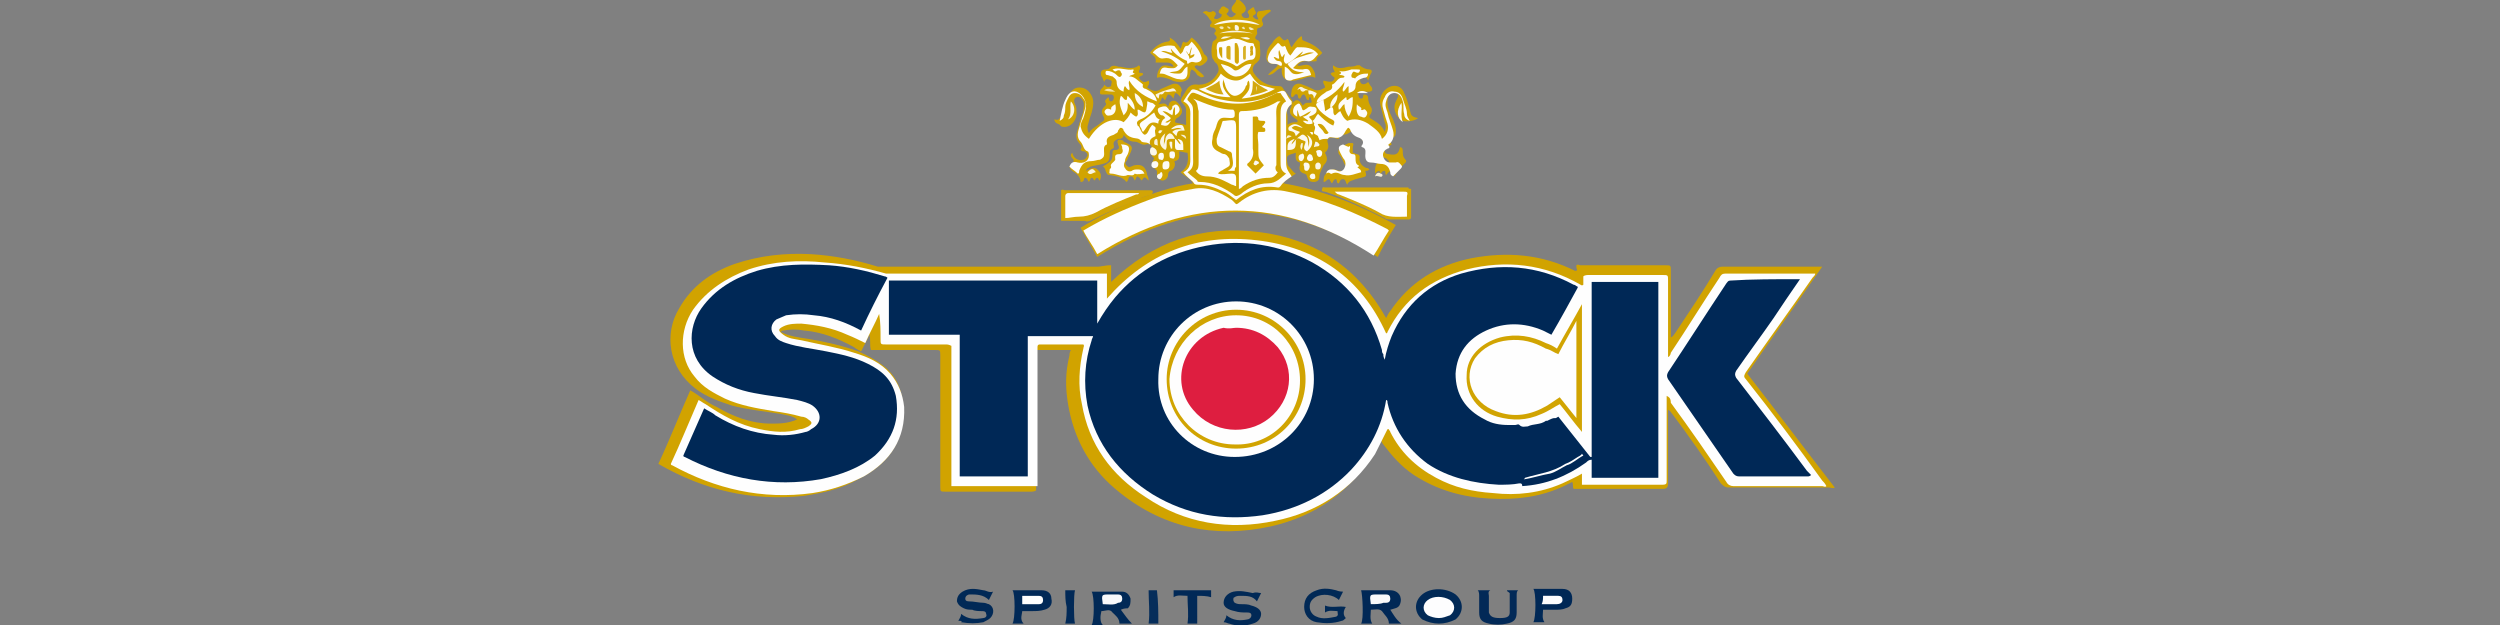
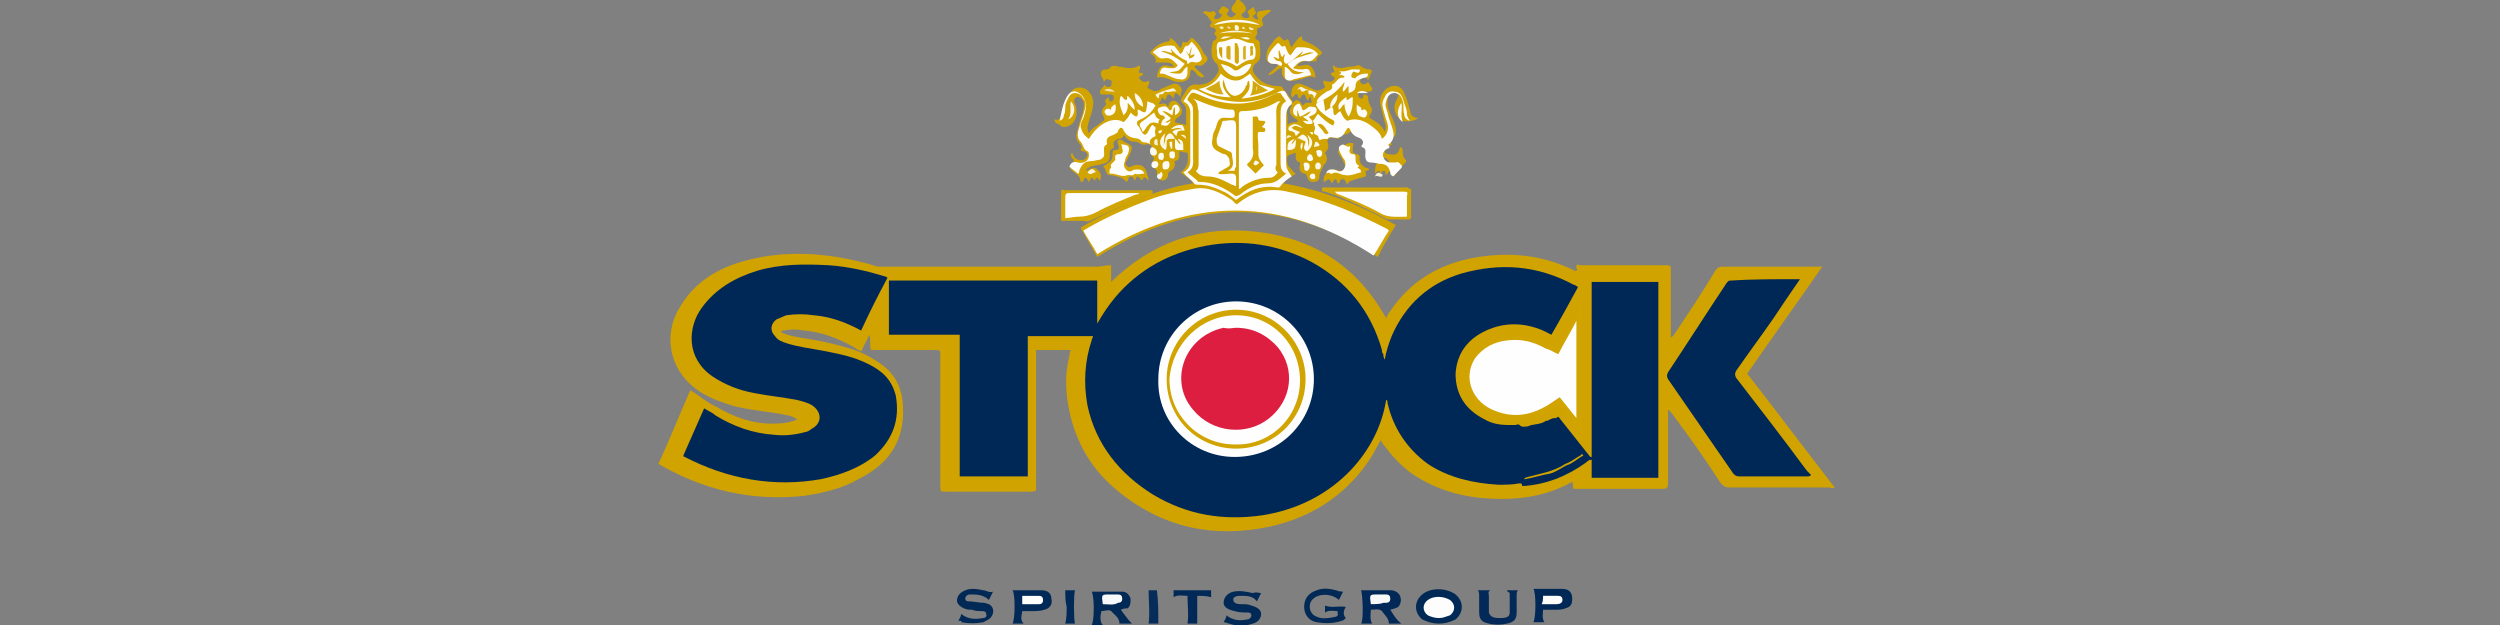
<svg xmlns="http://www.w3.org/2000/svg" version="1.1" id="Warstwa_1" x="0px" y="0px" viewBox="0 0 180 45" style="enable-background:new 0 0 180 45;" xml:space="preserve">
  <rect x="0" y="0" width="180" height="45" fill="#808080" stroke="none" />
  <style type="text/css">
	.st0{fill:#D1A300;}
	.st1{fill:#D1A401;}
	.st2{fill:#D2A403;}
	.st3{fill:#D2A503;}
	.st4{fill:#012956;}
	.st5{fill:#D2A506;}
	.st6{fill:#012856;}
	.st7{fill:#D2A607;}
	.st8{fill:#012957;}
	.st9{fill:#002856;}
	.st10{fill:#022957;}
	.st11{fill:#D2A504;}
	.st12{fill:#062D5A;}
	.st13{fill:#FEFEFE;}
	.st14{fill:#FEFDFC;}
	.st15{fill:#FEFEFD;}
	.st16{fill:#FDFCF9;}
	.st17{fill:#FDFDFB;}
	.st18{fill:#FCF9F1;}
	.st19{fill:#FDFCF8;}
	.st20{fill:#FDFDFA;}
	.st21{fill:#FAF5E5;}
	.st22{fill:#FDFBF6;}
	.st23{fill:#FDFBF7;}
	.st24{fill:#F9F4E1;}
	.st25{fill:#FBF9EF;}
	.st26{fill:#F9F3E0;}
	.st27{fill:#FCFAF4;}
	.st28{fill:#FBF9F0;}
	.st29{fill:#F9F4E2;}
	.st30{fill:#FBF8EC;}
	.st31{fill:#FCFBF5;}
	.st32{fill:#FCFAF2;}
	.st33{fill:#FAF6E7;}
	.st34{fill:#FBF8ED;}
	.st35{fill:#FAF7EA;}
	.st36{fill:#FCFAF3;}
	.st37{fill:#FCF9F0;}
	.st38{fill:#F8F1DA;}
	.st39{fill:#EFE0AB;}
	.st40{fill:#F7EFD5;}
	.st41{fill:#FAF6E8;}
	.st42{fill:#FAF5E6;}
	.st43{fill:#F8F1D9;}
	.st44{fill:#F7F0D5;}
	.st45{fill:#F8F2DC;}
	.st46{fill:#F2E6BA;}
	.st47{fill:#F3E7BE;}
	.st48{fill:#F9F5E4;}
	.st49{fill:#F1E3B3;}
	.st50{fill:#F1E3B4;}
	.st51{fill:#F8F9FA;}
	.st52{fill:#F9F9FA;}
	.st53{fill:#FDFDFE;}
	.st54{fill:#D1A402;}
	.st55{fill:#D5AA13;}
	.st56{fill:#D3A80D;}
	.st57{fill:#D3A70A;}
	.st58{fill:#D8B024;}
	.st59{fill:#D5AB17;}
	.st60{fill:#D4A80E;}
	.st61{fill:#D2A505;}
	.st62{fill:#DE1E40;}
</style>
  <g>
    <path class="st0" d="M80,19.1c0,0.4,0,0.8,0,1.2c3-2.9,6.5-4.1,10.6-3.6c4.1,0.5,7.2,2.6,9.2,6.2c0.1-0.2,0.2-0.4,0.3-0.5   c1.4-2.1,3.4-3.3,5.8-3.8c2.6-0.5,5.1-0.3,7.5,0.9c0,0,0.1,0,0.1,0c0.1-0.1,0-0.2,0-0.2c0-0.1,0-0.1,0-0.2c0.1-0.1,0.2,0,0.3,0   c2,0,4,0,6.1,0c0.4,0,0.4,0,0.4,0.4c0,1.5,0,2.9,0,4.4c0,0.1,0,0.2,0,0.4c0.2-0.1,0.2-0.2,0.3-0.3c1-1.5,2-3,2.9-4.5   c0.1-0.2,0.3-0.3,0.5-0.3c2.3,0,4.6,0,6.9,0c0.1,0,0.2,0,0.3,0c-1.8,2.6-3.6,5.1-5.4,7.7c2.1,2.7,4.2,5.5,6.3,8.2   c-0.1,0.1-0.3,0-0.4,0c-2.4,0-4.8,0-7.2,0c-0.3,0-0.4-0.1-0.6-0.3c-1.1-1.7-2.3-3.4-3.5-5c-0.1-0.1-0.1-0.2-0.3-0.3   c0,0.1,0,0.2,0,0.3c0,1.7,0,3.3,0,5c0,0.3-0.1,0.4-0.4,0.4c-2,0-4,0-6.1,0c-0.1,0-0.2,0-0.3,0c-0.1-0.2,0-0.3-0.1-0.5   c-0.2,0.1-0.4,0.2-0.6,0.3c-1.7,0.8-3.5,1-5.3,0.9c-2-0.1-3.8-0.6-5.5-1.7c-0.9-0.6-1.6-1.4-2.2-2.2c-0.1-0.1-0.1-0.2-0.2-0.3   c-0.2,0.4-0.4,0.7-0.6,1.1c-1.7,2.7-4.2,4.4-7.3,5.1c-4.1,0.9-7.9,0.1-11.2-2.7c-1.9-1.6-3-3.7-3.4-6.1c-0.2-1.2-0.2-2.3,0.1-3.5   c0-0.1,0-0.2,0.1-0.4c-0.8,0-1.7,0-2.5,0c0,3.4,0,6.8,0,10.1c-0.1,0.1-0.3,0.1-0.4,0.1c-2,0-4.1,0-6.1,0c-0.4,0-0.4,0-0.4-0.4   c0-3.1,0-6.3,0-9.4c0-0.4,0-0.4-0.4-0.4c-1.4,0-2.8,0-4.2,0c-0.1,0-0.3,0-0.4,0c-0.1-0.4,0-0.7-0.1-1.1c-0.2,0.4-0.4,0.8-0.6,1.2   c-0.2-0.1-0.4-0.2-0.5-0.3c-1.1-0.6-2.3-1.1-3.6-1.2c-0.5-0.1-1-0.1-1.5,0c-0.1,0-0.1,0-0.2,0.1c0.6,0.3,1.3,0.4,2,0.5   c1.2,0.2,2.5,0.5,3.6,0.9c0.7,0.3,1.4,0.7,2,1.2c1.1,1,1.3,2.3,1.2,3.7c-0.2,2.1-1.4,3.4-3.2,4.3c-1.2,0.7-2.6,1-3.9,1.2   c-3.8,0.4-7.2-0.4-10.5-2.3c0.8-1.7,1.5-3.5,2.3-5.3c0.7,0.4,1.2,0.9,1.9,1.2c1.2,0.7,2.5,1.2,3.9,1.2c0.6,0,1.2,0,1.9-0.3   c-0.4-0.3-0.8-0.3-1.2-0.4c-1.2-0.2-2.4-0.3-3.5-0.6c-0.9-0.3-1.8-0.6-2.6-1.2c-2-1.5-2.3-4-1.2-5.8c0.9-1.6,2.3-2.6,4-3.2   c1.8-0.6,3.6-0.8,5.5-0.7c1.6,0.1,3.2,0.4,4.8,0.9c0.2,0,0.3,0,0.5,0c5.1,0,10.2,0,15.4,0C79.7,19.1,79.8,19.1,80,19.1z" />
    <path class="st1" d="M77.2,11c0.1,0.4,0.4,0.6,0.8,0.5c0.1,0,0.2-0.1,0.3-0.3c0-0.2-0.1-0.2-0.2-0.3c-0.1,0-0.2,0-0.3-0.1   c0.1-0.2,0.1-0.3-0.1-0.5c-0.3-0.3-0.2-0.7-0.1-1c0.1-0.5,0.3-0.9,0.4-1.3c0-0.2,0.1-0.5,0-0.7c-0.1-0.2-0.3-0.4-0.5-0.3   c-0.2,0.1-0.2,0.3-0.1,0.5c0.1,0.2,0.1,0.3,0.1,0.5c0.1,0.7-0.5,1.3-1.1,1.1C76.2,8.8,76,9,75.9,8.6c0.1,0,0.3,0.1,0.4-0.1   c0.1-0.1,0.2-0.3,0.2-0.4c0-0.4,0.2-0.9,0.4-1.2c0.2-0.3,0.4-0.6,0.8-0.6c0.4,0,0.7,0.2,0.9,0.6c0.2,0.4,0.1,0.8,0,1.2   c-0.1,0.3-0.2,0.6-0.3,1c0,0.2,0,0.3,0.1,0.5c0.2-0.4,0.6-0.5,0.9-0.8c0.2-0.1,0.3-0.2,0.1-0.5c-0.1-0.2-0.1-0.4,0.1-0.6   c0.1-0.1,0.2-0.2,0.1-0.3c-0.1-0.2,0.1-0.3,0.2-0.4c0.1,0.1,0,0.3,0.2,0.3c0.1,0,0.2-0.1,0.2-0.3c0-0.1-0.1-0.2-0.2-0.2   c-0.2,0-0.4,0-0.6,0c-0.1,0-0.2,0-0.2-0.1c0-0.1,0-0.2,0.1-0.3c0.1-0.1,0.2-0.2,0.2-0.3c0.2,0.2,0.3,0.2,0.5,0.1   C80,6,80.1,5.9,80,5.8c-0.2-0.1-0.4-0.2-0.5,0.1c-0.1-0.2-0.1-0.3-0.2-0.4c-0.1-0.3,0-0.5,0.3-0.5c0.1,0,0.2,0,0.3-0.1   c0.1-0.2,0.4-0.2,0.6-0.1c0.3,0,0.5,0.1,0.8,0.1c0.2,0,0.5,0,0.7-0.2c0.2,0.2,0,0.3,0,0.5c0.1,0.1,0.2,0,0.3,0.1   c0,0.2-0.2,0.1-0.3,0.3c0.2,0.3,0.4,0.4,0.7,0.2c0.1,0.2,0,0.3-0.1,0.5c0.3,0.2,0.6,0.4,1,0.1c0.2-0.1,0.5-0.2,0.7-0.3   c0.4-0.2,0.7,0,0.8,0.4C85,6.7,85,6.8,85,7c-0.1-0.1-0.2-0.3-0.4-0.3c0,0.1-0.1,0.2-0.1,0.4c-0.1-0.1-0.2-0.3-0.4-0.3   C84,6.9,84,7,83.9,7.2c-0.1,0-0.1-0.1-0.2-0.2c-0.1,0.1-0.1,0.3-0.3,0.5c0.3,0,0.5-0.2,0.7,0.2c0-0.1,0.1-0.2,0.1-0.3   c0.2-0.2,0.4-0.2,0.6,0C84.9,7.5,85,7.6,85,7.7c0.2,0.3,0.1,0.5-0.1,0.7c-0.1,0.1-0.3,0.1-0.3,0.4c0.2,0.1,0.5,0.1,0.8,0.2   c0-0.4,0-0.7,0-1.1c0-0.2-0.1-0.3-0.2-0.4c-0.2-0.2-0.2-0.3-0.1-0.5c0.1-0.1,0.1-0.2,0.2-0.3c0.2-0.4,0.4-0.7,1-0.6   c0.6,0,1.1-0.3,1.4-0.9c0.1-0.2,0-0.6-0.2-0.7c-0.1-0.1-0.1-0.2-0.2-0.3c-0.1-0.3-0.1-0.7,0-1.1c0,0,0,0,0,0c0-0.2,0.3-0.2,0.3-0.4   c0-0.2-0.3-0.2-0.1-0.4c0.1-0.1,0-0.2-0.1-0.3C87.2,2,87,1.9,87.2,1.7c0.1-0.1,0-0.2-0.1-0.3C87,1.2,86.8,1,86.6,0.9   c0.1-0.1,0.2-0.1,0.3-0.1c0.1,0.1,0.3,0.1,0.4,0c0.2,0,0.3,0.2,0.2,0.3c0,0.1-0.1,0.1-0.1,0.2c0.1,0.1,0.2,0.1,0.4,0   c0.2-0.1,0.2-0.3,0.1-0.3c-0.3-0.1-0.1-0.3,0-0.4c0-0.1,0.2-0.2,0.3-0.1c0.1,0.1,0.4,0.1,0.2,0.4c-0.2,0.1,0,0.2,0.1,0.3   c0.2,0.1,0.3,0,0.5-0.2c-0.2-0.1-0.4-0.2-0.3-0.5c0.1-0.2,0.3-0.3,0.3-0.5c0-0.1,0.1,0,0.2,0c0.1,0,0.5,0.4,0.5,0.6   c0,0.2-0.1,0.3-0.3,0.4c0,0,0,0,0,0.1c0.1,0.2,0.2,0.2,0.4,0.2c0.1,0,0.2-0.1,0.1-0.3c-0.2-0.2,0.1-0.3,0.2-0.4   c0.1-0.1,0.2-0.1,0.2,0c0,0.1,0.2,0.3,0.1,0.4c-0.1,0.1-0.2,0.1-0.2,0.2c0.1,0.1,0.2,0.2,0.3,0.2c0,0,0.1,0,0.1,0   c0-0.1-0.1-0.2-0.1-0.3c0-0.1,0-0.3,0.2-0.3c0.2,0,0.5-0.1,0.7-0.1c0,0,0.1,0,0.1,0.1c-0.1,0.1-0.3,0.2-0.5,0.4   c-0.1,0.1-0.2,0.2-0.1,0.4c0.1,0.2,0,0.3-0.2,0.4c-0.2,0-0.2,0.1-0.2,0.3c0.1,0.2-0.2,0.3-0.1,0.5c0.1,0.1,0.3,0.1,0.3,0.3   c0,0.4,0.1,0.7,0,1.1c0,0.1-0.1,0.2-0.2,0.3c-0.3,0.2-0.4,0.5-0.2,0.8c0.4,0.6,1,0.9,1.7,0.9c0.2,0,0.3,0,0.4,0.2   c0.2,0.3,0.4,0.5,0.6,0.8c0.1,0.1,0.1,0.2,0,0.3c-0.3,0.2-0.4,0.5-0.3,0.8c0,0.2,0,0.5,0,0.7c0.2-0.2,0.5-0.2,0.7-0.2   c0.1-0.2-0.1-0.2-0.2-0.3C92.8,8.2,92.8,8,93,7.6c0,0,0,0,0-0.1c0.3-0.4,0.5-0.4,0.8,0.1c0.1-0.1,0.2-0.2,0.3-0.2   c0.1,0,0.2,0,0.3,0c0.1-0.1,0-0.2,0-0.2c0-0.1,0-0.2-0.1-0.2c-0.1,0,0,0.2-0.1,0.2C94,7.2,94.1,7,93.9,6.8c-0.2,0-0.2,0.2-0.3,0.3   c-0.2,0-0.1-0.2-0.2-0.3c-0.2-0.1-0.2,0.2-0.4,0.2c-0.1-0.2,0-0.3,0-0.5c0.1-0.4,0.4-0.6,0.8-0.4c0.3,0.1,0.5,0.2,0.7,0.3   c0.3,0.2,0.6,0.1,0.9-0.1c0-0.2-0.2-0.3-0.1-0.5C95.7,5.9,96,6,96.1,5.6c-0.1-0.1-0.2-0.1-0.3-0.3c0.1-0.1,0.2-0.1,0.3-0.1   c0-0.1-0.2-0.3-0.1-0.5c0.3,0.3,0.7,0.2,1.1,0.1c0.2,0,0.4,0,0.6-0.1c0.1,0,0.2,0,0.2,0c0.2,0.2,0.5,0.3,0.7,0.3   c0.2,0,0.2,0.2,0.1,0.3c-0.1,0.2-0.1,0.3-0.2,0.5c-0.1-0.3-0.3-0.3-0.5-0.2c-0.1,0.1-0.1,0.3,0,0.4c0.1,0.1,0.3,0.1,0.5-0.1   c0.1,0.1,0.1,0.2,0.2,0.3c0.1,0.1,0.1,0.2,0.1,0.3c-0.1,0.1-0.2,0.1-0.2,0.1c-0.2,0-0.3,0-0.5,0c-0.1,0-0.3,0-0.3,0.2   c0,0.2,0.1,0.3,0.2,0.3c0.2,0,0.1-0.2,0.2-0.3c0.2,0,0.3,0.1,0.3,0.2c0,0.3,0.1,0.5,0.2,0.7c0.1,0.1,0.1,0.3,0,0.5   c-0.2,0.2-0.1,0.3,0.1,0.4c0.3,0.2,0.7,0.4,0.9,0.9c0.1-0.3,0.1-0.5,0-0.7c-0.1-0.4-0.2-0.8-0.3-1.2c-0.1-0.4,0-0.8,0.3-1.1   c0.5-0.5,1.2-0.4,1.4,0.2c0.2,0.4,0.3,0.8,0.4,1.2c0.1,0.4,0.1,0.5,0.6,0.6c-0.2,0.2-0.8,0.3-1.1,0.2c-0.4-0.2-0.6-0.6-0.6-1   c0-0.2,0.1-0.4,0.2-0.6c0.1-0.2,0.1-0.3-0.1-0.4c-0.2-0.1-0.4,0-0.5,0.1c-0.1,0.2-0.1,0.4-0.1,0.6c0,0.4,0.2,0.8,0.4,1.2   c0.1,0.3,0.2,0.5,0.2,0.8c0,0.2,0,0.4-0.2,0.5c-0.2,0.2-0.2,0.3-0.1,0.5c-0.1,0.1-0.3,0.1-0.4,0.2c-0.1,0.1-0.2,0.2-0.1,0.3   c0,0.1,0.1,0.2,0.3,0.2c0.5,0.1,0.7,0,0.8-0.5c0.2,0,0.2,0.2,0.2,0.3c0,0.2,0,0.4,0.2,0.6c0.1,0.1,0,0.2,0,0.2   c-0.3,0.3-0.6,0.6-0.8,1c-0.2-0.1-0.1-0.3-0.2-0.4c-0.2,0-0.3,0.2-0.4,0.3c-0.1-0.1,0-0.2-0.1-0.3c-0.2,0-0.2,0.1-0.3,0.2   c-0.1,0,0-0.2-0.1-0.2c-0.1,0-0.2,0.1-0.3,0.2c0-0.3,0-0.6,0.2-0.8c0.3-0.2,0.5,0,0.8,0.1c0.1-0.2-0.1-0.3-0.2-0.4   c-0.2-0.1-0.4-0.1-0.6-0.1c-0.2,0-0.3-0.1-0.5-0.1c-0.3-0.1-0.4-0.3-0.3-0.6c0.1-0.3,0-0.4-0.3-0.5c0,0,0-0.1,0-0.1   c0.1-0.3,0.1-0.4-0.2-0.5c-0.2-0.1-0.4,0-0.4-0.3c-0.2,0.3-0.5,0.5-0.8,0.5c-0.2,0-0.3,0.1-0.3,0.3c-0.2,0-0.3-0.1-0.5-0.1   c-0.2,0-0.4,0.1-0.3,0.4c0.1,0.3,0,0.5-0.2,0.7c0.2,0.4,0.2,0.6-0.1,0.9C95,12.5,95,12.6,95,12.7c0,0.2-0.1,0.4-0.4,0.4   c-0.3,0-0.4-0.1-0.5-0.4c0-0.1-0.1-0.2-0.2-0.2c-0.3-0.1-0.4-0.3-0.3-0.6c0-0.1,0-0.1,0-0.2c-0.4-0.1-0.3-0.4-0.3-0.7   c-0.7,0.2-0.7,0.2-0.6,0.8c0,0.1,0.1,0.2,0.2,0.3c0.1,0.1,0.2,0.3,0.4,0.4c-0.3,0.2-0.7,0.4-0.9,0.7c2.9,0.5,5.6,1.6,8.1,3   c-0.5,0.8-0.9,1.5-1.3,2.3c-6.7-4.3-13.4-4.3-20.2,0c-0.4-0.7-0.8-1.4-1.2-2.1c1.3-0.8,2.6-1.4,3.9-2c1.4-0.5,2.8-1,4.2-1.2   c-0.2-0.4-0.6-0.5-0.9-0.8c0.5-0.3,0.6-0.8,0.5-1.4c-0.2,0-0.4-0.1-0.6-0.1c0,0.3,0.1,0.6-0.3,0.7c-0.1,0,0,0.1,0,0.2   c0,0.2-0.1,0.4-0.3,0.5c-0.1,0-0.2,0.1-0.2,0.3c0,0.2-0.2,0.4-0.4,0.4c-0.2,0-0.4-0.2-0.4-0.5c0-0.1,0-0.2,0-0.2   c-0.4-0.4-0.4-0.5-0.2-0.9c-0.2-0.2-0.3-0.4-0.2-0.7c0.1-0.2-0.1-0.4-0.4-0.3c-0.3,0.1-0.5-0.2-0.8-0.2c-0.3,0-0.5-0.1-0.8-0.5   c0,0.3-0.3,0.3-0.4,0.3c-0.2,0.1-0.4,0.2-0.3,0.5c0,0.1,0,0.2-0.1,0.2c-0.2,0.1-0.2,0.2-0.2,0.4c0,0.5-0.1,0.6-0.5,0.7   c-0.3,0.1-0.6,0.1-0.9,0.2c-0.1,0.1-0.3,0.1-0.3,0.3c0.3-0.1,0.6-0.4,0.9,0c0.2,0.2,0.2,0.4,0.1,0.7c-0.1,0-0.1-0.2-0.2-0.2   c-0.1,0-0.1,0.1-0.2,0.2c-0.1-0.1-0.1-0.2-0.2-0.2c-0.1,0-0.1,0.2-0.2,0.3c-0.1-0.1-0.1-0.3-0.3-0.3c-0.1,0.1,0,0.3-0.3,0.3   c0-0.4-0.3-0.6-0.6-0.8c-0.2-0.2-0.3-0.3,0-0.5c0.1-0.1,0.1-0.2,0.1-0.3C77,11.2,77.1,11.1,77.2,11z" />
    <path class="st2" d="M95.2,3.8c-0.1,0.2-0.5,0.3-0.4,0.6c-0.4,0.1-1-0.2-1.4,0.3c0.2,0.1,0.3,0,0.4,0c0.4-0.1,0.6,0,0.8,0.4   c0.1,0.2,0.1,0.3,0.1,0.5c-0.4-0.2-0.7,0-1,0.1c-0.2,0-0.3,0.1-0.5,0.1c-0.6,0.1-1-0.2-0.9-0.9c-0.4,0-0.5,0.5-1,0.5   c0.2-0.3,0.5-0.4,0.7-0.7c0-0.1-0.1-0.1-0.2-0.1c-0.5,0-0.7-0.2-0.6-0.7c0-0.3,0.2-0.6,0.4-0.8c0.1-0.2,0.3-0.4,0.5-0.5   c0.2,0.1,0.3,0.5,0.6,0.2c0.2,0.2,0.1,0.4,0.3,0.6c0.2-0.3,0.4-0.6,0.7-0.8c0.1,0.1,0,0.2,0.1,0.3C94.3,3.1,94.8,3.3,95.2,3.8z" />
    <path class="st3" d="M86,4.8c0.2,0.3,0.5,0.4,0.7,0.7c-0.2,0.1-0.2,0.1-0.5-0.1C86.1,5.2,86,5.1,85.8,5c-0.1,0.1-0.1,0.2-0.1,0.2   c0,0.5-0.3,0.7-0.8,0.7c-0.3,0-0.5-0.1-0.7-0.2c-0.3-0.1-0.6-0.2-0.9-0.1c0-0.3,0.1-0.6,0.3-0.8c0.3-0.2,0.6,0,0.9,0   c-0.1-0.3-0.4-0.3-0.6-0.3c-0.2,0-0.5,0-0.7,0C83.3,4.1,83,4,82.8,3.8C83.1,3.4,83.5,3.1,84,3c0.2,0,0.3-0.1,0.2-0.3   c0.4,0.2,0.6,0.5,0.8,0.8c0.1-0.2,0.1-0.4,0.2-0.5c0.3,0.2,0.4-0.1,0.6-0.3c0.4,0.3,0.7,0.7,0.9,1.2C87,4.1,87,4.3,86.8,4.5   c-0.2,0.2-0.4,0.3-0.6,0.2C86.1,4.7,86.1,4.7,86,4.8z" />
    <path class="st4" d="M80.7,43.9c0.3,0.4,0.5,0.7,0.8,1c-0.3,0-0.6,0-0.9,0c0-0.4-0.3-0.6-0.5-0.8c-0.2-0.3-0.5-0.1-0.8-0.1   c-0.1,0.4-0.1,0.8,0.1,1c-0.3,0-0.5,0-0.8,0c0.2-0.3,0.2-2.1,0-2.4c0.7,0,1.5,0,2.2,0c0.3,0,0.5,0.2,0.6,0.5c0,0.3,0,0.5-0.2,0.7   C81.1,43.8,80.9,43.8,80.7,43.9z" />
    <path class="st5" d="M76.4,15.9c0-0.8,0-1.5,0-2.2c0.1-0.1,0.2,0,0.3,0c2,0,3.9,0,5.9,0c0.1,0,0.1,0,0.2,0c0.1,0,0.2,0,0.2,0.1   c0,0.1,0,0.1-0.1,0.2c-0.2,0.1-0.4,0.1-0.6,0.2c-1.2,0.5-2.4,1-3.6,1.6c-0.2,0.1-0.4,0.2-0.6,0.1C77.5,15.9,77,15.9,76.4,15.9z" />
    <path class="st6" d="M100.9,44.9c-0.3,0-0.6,0-0.9,0c0-0.4-0.3-0.6-0.5-0.9c-0.2-0.2-0.5-0.1-0.8-0.1c0,0.3-0.1,0.7,0.1,1   c-0.3,0-0.5,0-0.8,0c0.2-0.3,0.1-2.1,0-2.4c0.7,0,1.4,0,2.1,0c0.6,0,0.9,0.5,0.7,1c-0.1,0.3-0.4,0.3-0.7,0.4   C100.3,44.2,100.5,44.6,100.9,44.9z" />
    <path class="st7" d="M101.6,13.6c0,0.7,0,1.4,0,2c0,0.2-0.1,0.2-0.2,0.2c-0.4,0-0.9,0-1.3,0c-0.1,0-0.3,0-0.4-0.1   c-1.4-0.7-2.8-1.4-4.3-1.9c-0.1,0-0.3,0-0.2-0.2c0-0.2,0.2-0.1,0.2-0.1c2,0,4,0,6,0C101.4,13.6,101.5,13.6,101.6,13.6z" />
    <path class="st4" d="M103.6,44.9c-0.4,0-0.8-0.1-1.2-0.3c-0.6-0.5-0.6-1.3,0-1.8c0.6-0.5,1.7-0.5,2.4,0c0.6,0.5,0.6,1.3,0,1.8   C104.4,44.8,104,44.9,103.6,44.9z" />
    <path class="st4" d="M90.8,42.7c-0.1,0.2-0.2,0.4-0.3,0.6c-0.3-0.4-0.7-0.4-1.2-0.4c-0.1,0-0.3,0-0.4,0.1c-0.1,0-0.1,0.1-0.1,0.2   c0,0.1,0.1,0.2,0.1,0.2c0.2,0.1,0.3,0.1,0.5,0.1c0.2,0,0.5,0,0.7,0.1c0.4,0.1,0.7,0.3,0.7,0.6c0,0.3-0.2,0.6-0.6,0.7   c-0.6,0.2-1.1,0.2-1.7,0c-0.1,0-0.2-0.1-0.4-0.1c0.1-0.2,0.2-0.3,0.2-0.5c0.5,0.4,1,0.4,1.5,0.3c0.1,0,0.3-0.1,0.3-0.3   c0-0.2-0.2-0.2-0.3-0.2c-0.3,0-0.6,0-0.9-0.1c-0.5-0.1-0.8-0.3-0.8-0.6c0-0.4,0.3-0.7,0.7-0.8c0.5-0.1,0.9,0,1.4,0.1   C90.5,42.6,90.6,42.7,90.8,42.7z" />
    <path class="st4" d="M69,44.7c0.1-0.2,0.2-0.3,0.2-0.5c0.5,0.4,1,0.4,1.6,0.3c0.1,0,0.3-0.1,0.2-0.3c0-0.2-0.2-0.2-0.3-0.2   c-0.2,0-0.5,0-0.7-0.1c-0.2,0-0.4,0-0.6-0.1c-0.2-0.1-0.4-0.2-0.5-0.5c0-0.3,0.1-0.5,0.4-0.7c0.5-0.3,1-0.2,1.5-0.1   c0.2,0,0.4,0.2,0.7,0.1c-0.1,0.2-0.2,0.4-0.3,0.6c-0.4-0.4-0.9-0.4-1.4-0.4c-0.1,0-0.3,0.1-0.3,0.3c0,0.2,0.2,0.2,0.3,0.2   c0.3,0,0.7,0.1,1,0.1c0.2,0,0.3,0.1,0.4,0.1c0.4,0.2,0.4,0.7,0.1,1c-0.1,0.1-0.3,0.2-0.5,0.3c-0.5,0.1-1,0.1-1.6,0   C69.3,44.7,69.2,44.7,69,44.7z" />
    <path class="st4" d="M96.7,42.6c-0.1,0.2-0.2,0.4-0.3,0.6c-0.4-0.4-1.2-0.5-1.7-0.2c-0.3,0.2-0.4,0.4-0.4,0.7   c0,0.3,0.2,0.6,0.5,0.7c0.4,0.2,0.9,0.1,1.4,0c0.2-0.1,0.1-0.2,0.1-0.4c-0.3,0-0.6-0.1-0.9,0.1c0-0.2,0-0.4,0-0.5   c0.5,0.2,1,0,1.5,0.1c-0.2,0.3-0.2,0.6,0,0.8c-0.1,0.1-0.2,0.2-0.3,0.2c-0.6,0.2-1.2,0.2-1.8,0.1c-0.6-0.1-0.9-0.6-0.9-1.1   c0-0.6,0.3-1,0.9-1.2c0.5-0.2,1-0.1,1.4,0C96.2,42.5,96.4,42.6,96.7,42.6z" />
    <path class="st8" d="M73.7,44.9c-0.3,0-0.6,0-0.8,0c0.2-0.3,0.2-2.2,0-2.4c0.7,0,1.4,0,2.1,0c0.4,0,0.7,0.2,0.7,0.6   c0.1,0.4-0.1,0.7-0.5,0.8c-0.3,0.1-0.6,0.1-0.9,0.1c-0.2,0-0.4,0-0.7,0C73.6,44.2,73.4,44.6,73.7,44.9z" />
    <path class="st9" d="M111.1,43.9c0,0.3-0.1,0.6,0.1,0.9c-0.3,0-0.6,0-0.8,0c0.2-0.3,0.2-2.2,0-2.4c0.7,0,1.4,0,2.1,0   c0.5,0,0.7,0.3,0.7,0.7c0,0.4-0.1,0.6-0.5,0.7c-0.2,0.1-0.5,0.1-0.7,0.1C111.7,43.9,111.4,43.9,111.1,43.9   C111.2,43.9,111.2,43.9,111.1,43.9z" />
    <path class="st10" d="M108.5,42.5c0.3,0,0.5,0,0.8,0c-0.1,0.1-0.1,0.2-0.1,0.4c0,0.4,0,0.8,0,1.2c0,0.5-0.2,0.7-0.7,0.8   c-0.4,0.1-0.9,0.1-1.3,0c-0.5-0.1-0.7-0.3-0.7-0.8c0-0.4,0-0.8,0-1.2c0-0.1,0-0.3-0.1-0.4c0.3,0,0.5,0,0.9,0   c-0.2,0.1-0.1,0.3-0.1,0.4c0,0.3,0,0.7,0,1c0,0.1,0,0.2,0,0.2c0.1,0.3,0.3,0.4,0.8,0.4c0.5,0,0.7-0.1,0.7-0.4c0-0.5,0-0.9,0-1.4   C108.6,42.6,108.5,42.6,108.5,42.5z" />
    <path class="st3" d="M97.4,11c0.1,0,0.2,0.1,0.3,0.1c0.1,0,0.2,0.1,0.2,0.2c-0.1,0.4,0.2,0.7,0.5,0.8c0.1,0,0.1,0,0.2,0.1   c-0.1,0.1-0.2,0.1-0.3,0.1c0.1,0.4,0.1,0.4-0.3,0.5c-0.1,0-0.3,0.1-0.4,0.1c-0.2,0.1-0.5,0.1-0.6,0.4c-0.1-0.1-0.1-0.4-0.3-0.4   c-0.2,0-0.2,0.1-0.3,0.3c-0.2,0-0.1-0.2-0.2-0.3c-0.2,0-0.2,0.2-0.3,0.3c-0.1-0.1-0.1-0.2-0.2-0.3c-0.2,0-0.2,0.2-0.4,0.2   c0-0.2,0-0.4,0.1-0.5c0.1-0.2,0.3-0.4,0.6-0.4c0.2,0,0.3,0.1,0.5,0.1c0.1,0,0.2,0.1,0.3-0.1c0.1-0.1,0.1-0.2,0-0.4   c-0.1-0.2-0.2-0.5-0.4-0.7c-0.1-0.2,0-0.4,0.1-0.5c0.2-0.1,0.4-0.2,0.6-0.3c0.1,0,0.2,0,0.3,0c0.1,0.1,0,0.2,0,0.3   C97.4,10.7,97.4,10.8,97.4,11z" />
    <path class="st11" d="M82.7,13c-0.3-0.3-0.3-0.3-0.5,0c-0.1-0.1-0.1-0.2-0.3-0.3c-0.1,0-0.1,0.2-0.2,0.3c-0.1-0.2-0.1-0.3-0.3-0.3   c-0.2,0-0.1,0.3-0.3,0.4c-0.3-0.4-0.7-0.4-1.2-0.5c-0.2,0-0.2-0.1-0.3-0.3c0-0.1-0.1-0.3-0.2-0.3c0.1-0.1,0.2-0.1,0.3-0.2   c0.3-0.2,0.4-0.3,0.4-0.7c0-0.2,0-0.3,0.2-0.3c0.3,0,0.3-0.2,0.2-0.4c0-0.1-0.1-0.2,0-0.3c0.1-0.1,0.2,0,0.3,0c0,0,0.1,0,0.1,0.1   c0.7,0.3,0.7,0.4,0.4,1c-0.1,0.1-0.1,0.3-0.2,0.4c-0.1,0.1-0.1,0.2,0,0.3c0.1,0.1,0.2,0.2,0.3,0.1c0.1,0,0.2-0.1,0.3-0.1   c0.5-0.1,0.8,0.1,0.9,0.7C82.7,12.8,82.7,12.9,82.7,13z" />
    <path class="st8" d="M86.2,44.9c-0.2,0-0.4,0-0.7,0c0.1-0.7,0-1.3,0-2c-0.4,0-0.7-0.1-1,0.1c0-0.2,0-0.4,0-0.5c0.9,0,1.8,0,2.7,0   c0,0.1,0,0.3,0,0.5c-0.3-0.1-0.7-0.1-1-0.1C86.2,43.6,86.2,44.2,86.2,44.9z" />
    <path class="st12" d="M83.4,44.9c-0.2,0-0.4,0-0.7,0c0.1-0.8,0-1.6,0-2.4c0.2,0,0.4,0,0.6,0C83.4,43.3,83.4,44.1,83.4,44.9z" />
    <path class="st8" d="M76.7,42.5c0.2,0,0.4,0,0.7,0c-0.1,0.3-0.1,2.1,0,2.4c-0.2,0-0.5,0-0.7,0c0.1-0.4,0.1-0.8,0.1-1.2   C76.7,43.3,76.7,42.9,76.7,42.5z" />
-     <path class="st13" d="M120,28.5c0,0.7,0,1.4,0,2.1c0,1.3,0,2.6,0,4c0,0.2,0,0.3-0.3,0.3c-1.9,0-3.8,0-5.7,0c0,0-0.1,0-0.1,0   c0-0.3,0-0.5,0-0.8c-0.5,0.3-1,0.5-1.4,0.7c-1.6,0.7-3.3,0.9-5,0.7c-1.5-0.1-2.8-0.4-4.1-1.1c-1.5-0.8-2.6-1.9-3.3-3.3   c0-0.1-0.1-0.1-0.1-0.2c0,0,0,0-0.1,0c-0.3,0.6-0.6,1.2-0.9,1.8c-1.7,2.6-4.2,4.2-7.2,4.8c-3.3,0.7-6.5,0.2-9.3-1.7   c-2.5-1.6-4.1-3.8-4.6-6.7c-0.3-1.3-0.2-2.7,0.1-4c0-0.1,0.1-0.2,0-0.3c-1,0-2,0-3.1,0c-0.1,0-0.2,0-0.2,0.2c0,0.1,0,0.2,0,0.3   c0,3.1,0,6.2,0,9.3c0,0.1,0,0.3,0,0.4c-2.1,0-4.1,0-6.2,0c0-3.4,0-6.7,0-10.1c-0.2-0.1-0.3-0.1-0.4-0.1c-1.4,0-2.9,0-4.3,0   c-0.4,0-0.4,0-0.4-0.4c0-0.6,0-1.2-0.1-1.8c-0.3,0.7-0.7,1.4-1,2.1c-0.4-0.2-0.8-0.4-1.3-0.6c-1.1-0.5-2.2-0.7-3.3-0.8   c-0.4,0-0.9,0-1.3,0.2c-0.4,0.2-0.4,0.3,0,0.6c0.4,0.3,0.8,0.3,1.3,0.4c1.3,0.3,2.6,0.5,3.8,0.9c1,0.3,1.9,0.7,2.6,1.5   c0.6,0.7,0.9,1.5,1,2.4c0.1,2.3-1,3.9-2.9,5c-1.2,0.6-2.4,1-3.7,1.2c-3.6,0.5-7-0.3-10.1-2c0,0-0.1,0-0.1-0.1c0.7-1.5,1.3-3,2-4.6   c0.2,0.1,0.3,0.2,0.5,0.3c1.2,0.8,2.4,1.5,3.9,1.8c1,0.2,1.9,0.3,2.9,0c0.2,0,0.4-0.1,0.6-0.2c0.3-0.2,0.3-0.3,0-0.5   c-0.1-0.1-0.3-0.2-0.5-0.2c-0.7-0.2-1.3-0.3-2-0.4c-1.2-0.2-2.4-0.4-3.5-0.9c-0.8-0.4-1.6-0.8-2.2-1.6c-1.1-1.3-1.1-3.3-0.1-4.8   c1-1.4,2.4-2.3,4-2.9c1.8-0.6,3.6-0.7,5.5-0.5c1.5,0.1,3,0.4,4.4,0.8c0.1,0,0.3,0,0.4,0c5,0,10.1,0,15.1,0c0.1,0,0.3,0,0.4,0   c0,0.6,0,1.1,0,1.8c2.9-3.3,6.5-4.7,10.8-4.2c4.3,0.5,7.5,2.7,9.3,6.7c0.1,0,0.1-0.1,0.1-0.1c1.2-2.4,3.1-3.8,5.7-4.5   c2.8-0.7,5.6-0.4,8.2,1.1c0,0,0.1,0.1,0.2,0c0-0.2,0-0.4,0-0.6c0.1-0.1,0.3-0.1,0.4-0.1c1.8,0,3.6,0,5.3,0c0.4,0,0.4,0,0.4,0.4   c0,1.8,0,3.7,0,5.5c0.1,0,0.2-0.2,0.2-0.3c1.2-1.8,2.3-3.6,3.5-5.4c0.1-0.2,0.2-0.3,0.4-0.3c2.1,0,4.2,0,6.4,0c0,0,0.1,0,0.1,0   c0,0.1-0.1,0.2-0.2,0.3c-1.6,2.3-3.2,4.5-4.8,6.8c-0.1,0.2-0.2,0.3,0,0.5c1.9,2.4,3.7,4.8,5.5,7.3c0.1,0.1,0.2,0.2,0.3,0.4   c-0.1,0.1-0.2,0-0.3,0c-2.1,0-4.2,0-6.4,0c-0.2,0-0.4-0.1-0.5-0.3c-1.3-1.9-2.6-3.8-4-5.7C120.3,28.7,120.2,28.6,120,28.5   C120.1,28.5,120.1,28.5,120,28.5z" />
    <path class="st13" d="M79,18.3c-0.3-0.6-0.7-1.1-1-1.7c1.5-0.9,3.1-1.6,4.7-2.2c1-0.4,2.1-0.6,3.2-0.8c1-0.2,1.9,0.2,2.8,0.8   c0.1,0.1,0.2,0.2,0.3,0.3c0.1,0,0.2-0.1,0.2-0.1c1-0.8,2.2-1.1,3.5-0.8c2.5,0.5,4.9,1.5,7.2,2.7c0,0,0.1,0.1,0.1,0.1   c-0.4,0.6-0.7,1.2-1.1,1.8C92.3,14.1,85.7,14.1,79,18.3z" />
    <path class="st13" d="M78.4,10c0.8-1.3,1.9-1.6,2.5-1.2c0.2-0.2,0.4-0.4,0.5-0.7c0.1,0.1,0.2,0.2,0.4,0.3c0.2-0.1,0.1-0.3,0.1-0.5   c0,0,0,0,0.1,0c0.5,0.3,0.5,0.3,0.6-0.4c0-0.1,0-0.1,0-0.2c0.1,0,0.2,0.1,0.3,0.1c0.1,0,0.2,0.1,0.3,0.2c-0.3,0.5-0.6,0.8-1.1,1   c-0.2,0.1-0.3,0.2-0.2,0.4c0,0,0,0.1,0.1,0.1c0.1,0.2,0.2,0.5,0.4,0.6c0.2,0,0.3-0.3,0.4-0.5c0.1-0.1,0.1-0.2,0.2-0.2   C83,9,83,9,83.1,9.1c0.1,0,0.1,0.1,0.1,0.2c-0.1,0.1,0,0.3,0,0.5c-0.2,0.1-0.5,0.2-0.4,0.6c-0.2-0.2-0.4-0.1-0.6-0.2   C82,9.9,81.8,10,81.5,9.9c-0.3-0.1-0.4-0.2-0.6-0.5c0-0.1-0.1-0.2-0.2-0.2c-0.1,0-0.1,0.1-0.2,0.2c0,0.2-0.2,0.2-0.3,0.3   c-0.3,0.1-0.6,0.2-0.5,0.6c0,0,0,0.1,0,0.1c-0.3,0.1-0.2,0.4-0.2,0.7c0,0.2-0.1,0.3-0.3,0.4c-0.2,0-0.4,0.1-0.6,0.1   c-0.5,0-0.7,0.2-0.9,0.7c0,0.1,0,0.2-0.1,0.2c-0.2-0.2-0.4-0.3-0.6-0.5c0.1-0.3,0.3-0.4,0.6-0.3c0.4,0.1,0.8-0.1,0.8-0.5   c0-0.1,0-0.3-0.1-0.3c-0.3-0.1-0.3-0.5-0.5-0.7c-0.3-0.3-0.2-0.7-0.1-1c0.1-0.4,0.3-0.9,0.4-1.3c0.1-0.3,0.1-0.6-0.1-0.8   c-0.1-0.2-0.3-0.4-0.6-0.4c-0.3,0-0.4,0.2-0.5,0.4c-0.1,0.2-0.2,0.4-0.2,0.6c0,0.2,0,0.4-0.1,0.6c0,0.2-0.1,0.3-0.3,0.4   c0.1-0.5,0.2-1.1,0.4-1.5c0.2-0.5,0.5-0.7,0.8-0.6c0.3,0.1,0.6,0.4,0.7,0.9c0,0.4-0.1,0.7-0.2,1c-0.1,0.2-0.2,0.4-0.2,0.6   C77.9,9.5,78,9.7,78.4,10z" />
    <path class="st13" d="M100.3,12.7c-0.2-0.1-0.2-0.2-0.2-0.3c-0.1-0.4-0.3-0.6-0.7-0.6c-0.2,0-0.4-0.1-0.7-0.1   c-0.3,0-0.4-0.2-0.4-0.5c0-0.2,0.1-0.5-0.2-0.6c-0.1,0-0.1-0.1,0-0.2c0.1-0.2,0-0.4-0.3-0.5c-0.3-0.1-0.5-0.3-0.6-0.6   c0,0-0.1-0.1-0.1-0.1c-0.1,0-0.1,0.1-0.2,0.2c-0.2,0.4-0.4,0.6-0.9,0.5c-0.1,0-0.3-0.1-0.4,0.1c0,0-0.1,0-0.1,0   c-0.2,0-0.3,0-0.5,0.1c0-0.1-0.1-0.2-0.1-0.3c-0.1-0.1-0.2-0.1-0.3-0.2c0-0.2,0.2-0.4,0-0.6c0,0,0-0.1,0.1-0.1c0.1,0,0.2,0,0.2,0.1   c0.1,0.2,0.3,0.3,0.4,0.5c0.1,0.2,0.3,0.2,0.4,0c0.1-0.1,0.2-0.2,0.2-0.3c0.3-0.5,0.2-0.5-0.2-0.7c-0.3-0.2-0.6-0.4-0.8-0.7   c-0.2-0.3-0.2-0.3,0.1-0.5c0.1,0,0.1-0.1,0.3-0.1c0,0.2,0.1,0.5,0.1,0.8c0.2-0.1,0.3-0.2,0.5-0.3c0.2,0.2,0,0.4,0.2,0.6   c0.1,0,0.2-0.2,0.4-0.3c0.1,0.2,0.2,0.5,0.5,0.7c0.5-0.2,1-0.1,1.5,0.2c0.4,0.3,0.9,0.6,1,1.1c0.4-0.3,0.5-0.7,0.4-1.1   c-0.1-0.3-0.2-0.6-0.3-1c-0.1-0.3-0.1-0.6,0.1-0.9c0.1-0.3,0.4-0.5,0.7-0.4c0.3,0,0.5,0.2,0.6,0.5c0.1,0.4,0.3,0.7,0.3,1.1   c0,0.2,0.1,0.3,0.2,0.5c-0.3-0.1-0.4-0.3-0.4-0.5c-0.1-0.3,0-0.6-0.1-0.9c-0.1-0.4-0.3-0.6-0.6-0.6c-0.3,0-0.5,0.2-0.6,0.6   c-0.1,0.3,0,0.5,0.1,0.8c0.1,0.5,0.3,0.9,0.4,1.3c0.1,0.4,0,0.7-0.2,0.9c-0.1,0.1-0.2,0.1-0.1,0.2c0.1,0.1,0,0.2-0.1,0.2   c-0.2,0.1-0.4,0.3-0.3,0.6c0.1,0.3,0.3,0.4,0.5,0.4c0.1,0,0.3,0,0.4,0c0.2-0.1,0.3,0.1,0.4,0.2c0.1,0.1,0,0.2-0.1,0.3   C100.6,12.4,100.4,12.6,100.3,12.7z" />
    <path class="st14" d="M89,14.4c-0.3-0.2-0.6-0.5-0.9-0.6c-0.6-0.3-1.2-0.5-1.8-0.5c-0.2,0-0.3,0-0.4-0.2c-0.2-0.2-0.5-0.4-0.7-0.7   c0.6-0.3,0.5-0.8,0.5-1.3c0-0.9,0-1.7,0-2.6c0-0.4,0.1-0.9-0.5-1.2c0.2-0.3,0.3-0.5,0.5-0.7c0.1-0.2,0.2-0.2,0.5-0.1   c0.6,0.3,1.2,0.6,1.9,0.7c1.4,0.3,2.7,0.1,4-0.6c0.2-0.1,0.4-0.1,0.5,0.1c0.1,0.2,0.2,0.4,0.4,0.6c0,0,0,0,0,0.1c0,0,0,0.1,0,0.1   c-0.3,0.2-0.4,0.5-0.4,0.9c0,1,0,2,0,3c0,0.7,0,0.7,0.4,1.3c-0.3,0.2-0.6,0.4-0.8,0.7c-0.1,0.1-0.1,0.1-0.2,0.1   C90.8,13.3,89.9,13.7,89,14.4z" />
    <path class="st15" d="M91.8,6.4c-0.7,0.4-1.5,0.6-2.4,0.7c0.2-0.2,0.4-0.4,0.5-0.6c0.1-0.2,0.1-0.5,0-0.7c-0.1,0.1-0.1,0.2-0.1,0.2   c0,0.1,0,0.1-0.1,0.2c-0.1,0.4-0.5,0.7-0.8,0.7c-0.3,0-0.6-0.4-0.7-0.8c0-0.1-0.1-0.2-0.1-0.4c-0.2,0.5,0.1,0.9,0.5,1.3   C87.8,7,87,6.8,86.3,6.4c0.7-0.1,1.3-0.5,1.6-1.1c0.3,0.3,0.7,0.5,1.1,0.5c0.4,0,0.7-0.3,1-0.5c0.2,0.3,0.4,0.6,0.7,0.8   C91.1,6.2,91.4,6.3,91.8,6.4z" />
    <path class="st14" d="M90.4,3.7c0,0.1,0,0.2,0,0.2c0,0.2-0.1,0.4-0.3,0.4c-0.3,0-0.6,0.2-0.9,0.4c-0.1,0.1-0.2,0.1-0.3,0   c-0.3-0.2-0.7-0.3-1-0.4c-0.4-0.1-0.2-0.5-0.3-0.8c0-0.2,0-0.5,0.3-0.5c0,0,0,0,0,0c0.4,0,0.8-0.3,1.1-0.2c0.4,0,0.7,0.3,1.1,0.3   c0.2,0,0.2,0.1,0.2,0.2C90.4,3.4,90.4,3.6,90.4,3.7C90.4,3.7,90.4,3.7,90.4,3.7z" />
    <path class="st14" d="M98.5,5.3c0,0.2-0.1,0.3-0.3,0.3c-0.3,0.1-0.6,0.2-0.6,0.6c0,0.3-0.2,0.4-0.5,0.5c0-0.2,0-0.3,0-0.5   c-0.2,0.1-0.2,0.3-0.4,0.4c-0.1-0.2,0.1-0.4,0.1-0.7c-0.5,0.7-1.2,1.2-2,1.5c0-0.2,0.1-0.3,0.3-0.5c0.1-0.1,0.3-0.2,0.4-0.3   c0.2-0.1,0.5-0.1,0.4-0.5c0.3-0.1,0.4-0.5,0.7-0.5c0.1,0,0.2,0,0.2-0.1c-0.1-0.1-0.3-0.1-0.4-0.1c0.2-0.1,0.2-0.2,0-0.3   c0.3,0.1,0.6,0,0.9-0.1c0.1,0,0.3,0,0.4,0c0.1,0,0.3,0,0.2,0.1c0,0.1-0.1,0.2-0.3,0.1c-0.2-0.1-0.2,0-0.3,0.2c0,0.1,0,0.2,0.1,0.2   c0.1,0,0.2,0.1,0.2,0C97.9,5.3,98.2,5.3,98.5,5.3z" />
-     <path class="st15" d="M81.3,5.8c-0.1,0.3,0.1,0.5,0,0.7c-0.2-0.1-0.2-0.2-0.3-0.3c-0.1,0.1-0.1,0.3-0.1,0.4   c-0.3-0.1-0.5-0.3-0.5-0.7c0-0.2-0.2-0.3-0.3-0.4c-0.1,0-0.3-0.1-0.4-0.1c-0.1,0-0.1-0.1-0.1-0.2c0-0.1,0.1-0.1,0.1-0.1   c0.2,0,0.5,0.1,0.7,0.3c0.1,0.1,0.2,0.2,0.3,0.1c0.1-0.1,0.1-0.2,0-0.3c0-0.1-0.1-0.2-0.3-0.1c-0.1,0.1-0.2,0-0.3-0.1   c0.5-0.2,1,0.1,1.5,0c0.1,0.1-0.2,0.2,0.1,0.3c-0.1,0.1-0.3,0.1-0.4,0.2c0.4,0,0.6,0.3,0.9,0.5c0,0,0.1,0.1,0.1,0.1   c-0.1,0.2,0.1,0.3,0.2,0.3c0.4,0.2,0.7,0.4,0.8,0.9C82.5,7,81.8,6.6,81.3,5.8z" />
    <path class="st16" d="M94.4,8c-0.3,0.1-0.5,0.3-0.8,0.4c-0.1-0.1-0.1-0.3-0.2-0.5c0,0.2,0,0.4,0,0.5c-0.2-0.1-0.3-0.2-0.3-0.4   c0-0.2,0.1-0.4,0.3-0.5c0.1-0.1,0.2,0,0.2,0c0,0.1,0.1,0.1,0.1,0.2c0.1,0.3,0.1,0.3,0.4,0.1c0.2-0.2,0.3-0.1,0.5-0.1   c0.1,0,0.2,0.1,0.2,0.2c0,0.2-0.1,0.3-0.3,0.4c-0.3,0.1-0.3,0.1-0.1,0.3c0.1,0.1,0.1,0.2,0.1,0.3c-0.4,0.1-0.5,0-0.7-0.2   c0.1,0,0.1,0,0.2,0c0.1,0,0.1,0.1,0.2,0c-0.1-0.1-0.3-0.2-0.4-0.3C93.9,8.4,94.2,8.3,94.4,8z" />
    <path class="st16" d="M84.6,8.3c0-0.2,0-0.4,0-0.6c-0.2,0.2-0.1,0.4-0.2,0.6c-0.2-0.1-0.4-0.3-0.7-0.3c0.2,0.2,0.4,0.3,0.6,0.5   c-0.1,0.2-0.3,0.2-0.4,0.3c0.2,0.1,0.3-0.1,0.4-0.1C84.1,9.1,84,9.1,83.6,9c0-0.2,0.1-0.4,0.3-0.5c-0.1-0.2-0.2-0.2-0.3-0.2   c-0.2-0.1-0.3-0.4-0.2-0.5c0.1-0.1,0.5-0.2,0.6-0.1c0,0,0.1,0.1,0.1,0.1C84.2,8,84.3,8,84.4,7.8c0-0.1,0-0.2,0.1-0.2   c0.1-0.1,0.2-0.1,0.3,0C85,7.8,85,8.1,84.6,8.3z" />
    <path class="st17" d="M87.9,4.6c0.4,0.1,0.7,0.2,0.9,0.4c0.1,0.1,0.2,0.1,0.4,0c0.3-0.2,0.5-0.4,0.9-0.4c-0.1,0.5-0.6,0.9-1,0.9   C88.7,5.6,88.1,5.1,87.9,4.6z" />
    <path class="st18" d="M93.2,10c0,0.1-0.2,0.2-0.2,0.4c0.2-0.2,0.4-0.5,0.6-0.6c0.2-0.2,0.3-0.1,0.5,0.1c0.1,0.2,0.1,0.5,0.1,0.7   c0.1-0.3,0.1-0.6-0.1-0.9c0.5,0.3,0.5,0.8,0,1.2c-0.4-0.2-0.1-0.5-0.1-0.7c-0.1-0.1-0.3-0.1-0.4-0.2c-0.2-0.1-0.3,0-0.3,0.2   c0,0.5-0.1,0.6-0.6,0.6C92.7,10.3,92.7,10.2,93.2,10z" />
    <path class="st19" d="M97.4,7c0,0.5,0,0.9-0.3,1.4c-0.2-0.3-0.3-0.6-0.3-0.9c-0.2,0.1-0.2,0.3-0.4,0.4c-0.1-0.4,0-0.5,0.5-0.9   c0.1,0,0,0.2,0.1,0.2C97.1,7.2,97.2,7,97.4,7z" />
    <path class="st17" d="M81.1,7.2c0.1-0.1,0-0.2,0.1-0.3c0.3,0.3,0.5,0.6,0.5,1c-0.2-0.1-0.3-0.3-0.5-0.5c0,0.4,0,0.6-0.3,0.9   c-0.2-0.5-0.4-0.9-0.2-1.4C80.9,7,80.9,7.2,81.1,7.2z" />
    <path class="st20" d="M95.7,9.6c-0.3-0.3-0.4-0.9-1-0.6c-0.1-0.1-0.1-0.2-0.2-0.3c0.2-0.1,0.2-0.3,0.4-0.5c0.3,0.3,0.6,0.6,1,0.8   C96,9,96,9.1,96,9.2C95.9,9.3,95.8,9.5,95.7,9.6z" />
    <path class="st17" d="M82.3,9.5c-0.1-0.1-0.1-0.1-0.1-0.2C82,9,82,8.9,82.3,8.7c0.3-0.2,0.5-0.4,0.8-0.6c0.1,0.2,0.1,0.4,0.4,0.5   c-0.1,0.1-0.1,0.2-0.1,0.3C82.7,8.6,82.6,9.2,82.3,9.5z" />
    <path class="st21" d="M84.6,10c-0.1,0-0.2,0-0.3,0C84,10,84,10.1,84,10.4c0,0.2,0,0.3-0.1,0.4c-0.5-0.3-0.5-0.8,0-1.2   c-0.1,0.3-0.1,0.6-0.1,0.9c0-0.2,0.1-0.3,0.1-0.4c0-0.2,0.1-0.4,0.3-0.5C84.4,9.6,84.5,9.8,84.6,10L84.6,10z" />
    <path class="st18" d="M87.4,1.8c0.6-0.5,2.6-0.5,3.3,0c-0.6-0.1-1.1-0.2-1.7-0.2C88.5,1.6,88,1.7,87.4,1.8z" />
    <path class="st19" d="M97.7,7.5c0.1,0.2,0.4,0.2,0.3,0.4c0.1,0.1,0.2-0.1,0.3,0c0.1,0.1,0.2,0.2,0.1,0.4c-0.1,0.2-0.2,0.2-0.4,0.1   C97.8,8.4,97.6,8.1,97.7,7.5z" />
    <path class="st22" d="M80,7.9c0-0.2,0-0.2,0.3-0.4c0.1,0.4,0,0.7-0.3,0.8c-0.1,0-0.3,0.1-0.4-0.1c-0.1-0.1-0.1-0.2,0-0.3   C79.7,7.8,79.8,7.8,80,7.9z" />
    <path class="st23" d="M84.6,10c0.2,0.1,0.2,0.3,0.4,0.4c0-0.2-0.2-0.3-0.2-0.4c0.4,0.1,0.4,0.2,0.4,0.8c-0.2,0-0.3,0-0.4,0   c-0.2,0-0.2-0.2-0.2-0.3C84.6,10.3,84.6,10.1,84.6,10L84.6,10z" />
    <path class="st24" d="M90.2,2.4c-0.8-0.1-1.6-0.1-2.4,0C88.6,2.1,89.4,2.2,90.2,2.4z" />
    <path class="st25" d="M84.7,9.8c-0.1-0.1-0.2-0.2-0.3-0.3c0.2-0.2,0.4-0.2,0.7-0.2c-0.3-0.2-0.5,0-0.8,0C84.5,9.1,84.7,9,85,9   c0.2,0,0.2,0.1,0.3,0.4C84.8,9.4,84.8,9.4,84.7,9.8z" />
    <path class="st18" d="M81.7,6.7c0.4,0.2,0.6,0.6,0.6,1C81.9,7.5,81.7,7.2,81.7,6.7z" />
    <path class="st26" d="M83.4,7.1c-0.1-0.1-0.2-0.2-0.2-0.3c0.4-0.2,0.7-0.3,1.1-0.4c0.2-0.1,0.3,0,0.4,0.2c-0.3-0.1-0.5,0.1-0.8,0   c-0.1,0-0.1,0.2-0.3,0.2C83.4,6.7,83.5,7,83.4,7.1z" />
    <path class="st27" d="M96.3,6.8c0,0.5-0.2,0.7-0.5,1C95.7,7.5,95.9,7.1,96.3,6.8z" />
    <path class="st28" d="M93.6,9.5c-0.1,0.1-0.2,0.2-0.3,0.3c-0.1-0.3-0.1-0.3-0.5-0.4c-0.1-0.2,0-0.3,0.2-0.4   c0.2-0.1,0.4-0.1,0.8,0.2c-0.3,0-0.5-0.3-0.8,0C93.2,9.4,93.4,9.4,93.6,9.5z" />
    <path class="st29" d="M76.9,8.6c0.3-0.4,0.1-0.9,0.2-1.3C77.5,7.7,77.4,8.4,76.9,8.6z" />
    <path class="st30" d="M83.3,11c0,0.1-0.1,0.2-0.2,0.2c-0.2,0-0.3-0.1-0.3-0.3c0-0.1,0-0.3,0.2-0.3C83.2,10.7,83.3,10.8,83.3,11z" />
    <path class="st31" d="M101,8.8c-0.4-0.3-0.5-0.8-0.1-1.4C101,7.8,100.8,8.3,101,8.8z" />
    <path class="st31" d="M83.9,12.2c-0.2,0-0.2-0.1-0.2-0.3c0-0.2,0.1-0.3,0.3-0.3c0.2,0,0.2,0.1,0.2,0.3   C84.2,12.1,84.1,12.2,83.9,12.2z" />
    <path class="st32" d="M94,11.7c0.2,0,0.3,0.1,0.3,0.3c0,0.1-0.1,0.3-0.2,0.3c-0.2,0-0.2-0.1-0.2-0.3C93.8,11.8,93.9,11.7,94,11.7z" />
    <path class="st22" d="M95,10.8c0.1,0,0.2,0.1,0.2,0.2c0,0.2-0.1,0.3-0.2,0.3c-0.1,0-0.2-0.1-0.2-0.3C94.7,10.9,94.8,10.8,95,10.8z" />
    <path class="st31" d="M94.3,11.6c-0.1,0-0.2-0.1-0.2-0.2c0-0.1,0.1-0.3,0.2-0.3c0.1,0,0.2,0.1,0.2,0.2   C94.6,11.5,94.5,11.6,94.3,11.6z" />
    <path class="st31" d="M83.2,11.6c0.1,0,0.2,0.1,0.2,0.2c0,0.2-0.1,0.3-0.3,0.3c-0.1,0-0.2-0.1-0.2-0.2C82.9,11.7,83,11.6,83.2,11.6   z" />
    <path class="st33" d="M95.1,11.9c0,0.1,0,0.3-0.2,0.3c-0.2,0-0.2-0.1-0.2-0.3c0-0.1,0.1-0.2,0.2-0.2C95,11.7,95.1,11.8,95.1,11.9z" />
-     <path class="st34" d="M93.9,11.3c0,0.1-0.1,0.3-0.2,0.3c-0.2,0-0.2-0.2-0.2-0.3c0-0.1,0.1-0.2,0.2-0.2C93.8,11,93.9,11.1,93.9,11.3   z" />
    <path class="st16" d="M83.6,11c0.2,0,0.2,0.1,0.2,0.3c0,0.1-0.1,0.3-0.2,0.2c-0.2,0-0.2-0.1-0.2-0.3C83.4,11.1,83.5,11,83.6,11z" />
    <path class="st19" d="M84.4,10.9c0.2,0,0.2,0.1,0.2,0.3c0,0.1-0.1,0.3-0.2,0.2c-0.2,0-0.2-0.1-0.2-0.3C84.2,11,84.2,10.9,84.4,10.9   z" />
    <path class="st35" d="M94.2,6.5c0.2,0,0.4,0.1,0.6,0.2c0,0.1-0.1,0.2-0.2,0.4c0-0.2-0.1-0.4-0.3-0.3C94.2,6.8,94.2,6.7,94.2,6.5   C94.2,6.6,94.2,6.6,94.2,6.5z" />
    <path class="st26" d="M94.2,6.5C94.2,6.6,94.2,6.6,94.2,6.5c-0.1,0-0.1,0-0.2,0c-0.1,0.1-0.3,0.2-0.4-0.1c0,0-0.1,0-0.2,0.1   c0.1-0.2,0.2-0.3,0.4-0.2C93.9,6.4,94.1,6.4,94.2,6.5z" />
    <path class="st36" d="M83.7,12.6c0,0.1-0.1,0.3-0.2,0.3c-0.1,0-0.2-0.1-0.2-0.2c0-0.1,0.1-0.2,0.2-0.2   C83.6,12.3,83.7,12.4,83.7,12.6z" />
    <path class="st37" d="M94.5,12.9c-0.1,0-0.2-0.1-0.2-0.2c0-0.1,0.1-0.2,0.2-0.2c0.2,0,0.2,0.1,0.2,0.3   C94.7,12.8,94.7,12.9,94.5,12.9z" />
    <path class="st38" d="M83.4,10.5c-0.1-0.1-0.3,0-0.3-0.2c0-0.1,0-0.3,0.2-0.3C83.4,10.2,83.3,10.4,83.4,10.5z" />
    <path class="st39" d="M80.3,6.6c-0.3,0-0.5,0-0.8-0.1C79.8,6.3,80,6.4,80.3,6.6z" />
    <path class="st33" d="M94.6,10.6c0-0.1,0.1-0.3,0.1-0.4c0.2,0,0.2,0.1,0.3,0.2C95,10.6,94.8,10.5,94.6,10.6z" />
    <path class="st28" d="M88.7,2.6c-0.2,0.1-0.5,0.2-0.8,0.2C88.1,2.5,88.4,2.7,88.7,2.6z" />
    <path class="st24" d="M78.3,12.4c0.3-0.3,0.4-0.3,0.6,0C78.7,12.4,78.5,12.7,78.3,12.4z" />
    <path class="st40" d="M99,12.7c0.1-0.3,0.3-0.3,0.4-0.2c0.1,0,0.2,0.1,0.1,0.2C99.4,12.8,99.2,12.6,99,12.7z" />
    <path class="st36" d="M89.3,2.7c0.3,0,0.5-0.1,0.7,0.1C89.8,2.9,89.6,2.8,89.3,2.7z" />
    <path class="st31" d="M98.5,6.7c-0.3,0-0.5,0-0.8,0C97.9,6.5,98.2,6.5,98.5,6.7z" />
    <path class="st41" d="M89,1.8c0.1,0,0.2,0.1,0.2,0.2c0,0.1,0,0.2-0.1,0.2c-0.1,0-0.2,0-0.2-0.2C88.9,1.8,88.9,1.8,89,1.8z" />
    <path class="st42" d="M84.3,10.7c0-0.1-0.1-0.2-0.1-0.4c0-0.1,0-0.1,0.1-0.1c0.1,0,0.1,0,0.1,0.1c0,0.1,0,0.2,0,0.4   C84.4,10.7,84.4,10.7,84.3,10.7z" />
    <path class="st43" d="M93.7,10.8c-0.1-0.2-0.1-0.3,0-0.5c0,0,0.1,0,0.1,0C93.8,10.5,93.8,10.6,93.7,10.8z" />
    <path class="st44" d="M85,9.7c0.2,0,0.4,0,0.4,0.3C85.3,9.9,85.1,9.8,85,9.7C85,9.7,85,9.7,85,9.7z" />
    <path class="st45" d="M93,9.8c-0.1,0.1-0.3,0.1-0.4,0.2C92.7,9.7,92.7,9.7,93,9.8z" />
    <path class="st46" d="M88.1,2c0,0.1-0.1,0.1-0.1,0.1c-0.1,0-0.1,0-0.2-0.1c0-0.1,0.1-0.1,0.1-0.1C88,1.9,88.1,1.9,88.1,2z" />
    <path class="st47" d="M89.9,2C90,1.9,90.1,2,90.3,2.1C90.1,2.2,90,2.2,89.9,2z" />
    <path class="st48" d="M83.7,9.4c-0.1,0.1-0.1,0.2-0.2,0.2c-0.1,0-0.1-0.1-0.1-0.1C83.5,9.3,83.6,9.4,83.7,9.4z" />
    <path class="st49" d="M89.4,2c0.1-0.1,0.2-0.1,0.2,0c0,0,0.1,0.1,0,0.1C89.5,2.1,89.5,2.1,89.4,2z" />
    <path class="st17" d="M94.3,9.5c0.2,0,0.3,0,0.2,0.2C94.4,9.7,94.4,9.6,94.3,9.5z" />
    <path class="st50" d="M88.6,2c0,0.1-0.1,0.1-0.2,0c0,0-0.1-0.1,0-0.1C88.4,1.9,88.5,1.9,88.6,2C88.6,1.9,88.6,1.9,88.6,2z" />
    <path class="st14" d="M92.5,4.8c0.3,0.1,0.4,0.4,0.6,0.5c0.3,0.1,0.5,0,0.8-0.1c-0.5,0-0.9-0.1-1.2-0.6c0.3-0.2,0.5-0.4,0.9-0.5   c0.3-0.1,0.6-0.2,1-0.3c-0.4-0.1-0.7,0.1-1,0.2c0.1-0.1,0.2-0.2,0.2-0.3c-0.4,0.3-0.7,0.7-1.2,0.9c-0.3-0.2-0.1-0.5-0.1-0.7   c-0.1,0-0.1,0.2-0.2,0.2c-0.1-0.1-0.1-0.3-0.2-0.5c-0.1,0.2,0,0.4,0,0.6c-0.1,0.1-0.2-0.1-0.4-0.1c0.1,0.2,0.2,0.3,0.4,0.3   c0.1,0,0.2,0.1,0.2,0.2c0,0.1,0,0.2-0.2,0.1c-0.1-0.1-0.3-0.1-0.4-0.1c-0.3,0-0.5-0.2-0.4-0.5c0.1-0.4,0.4-0.7,0.7-1   c0.2,0,0.2,0.4,0.5,0.2c0,0,0.1,0.1,0.1,0.2c0.1,0.2,0.1,0.3,0.3,0.5c0.2-0.2,0.3-0.5,0.5-0.6c0.6,0,1.1,0,1.5,0.5   c-0.2,0.2-0.4,0.6-0.8,0.5c-0.5-0.1-0.7,0.2-1,0.5C93.3,5,93.6,5,93.8,5c0.4-0.1,0.5,0,0.6,0.4c-0.4,0.1-0.8,0.2-1.2,0.3   c-0.1,0-0.2,0.1-0.3,0.1c-0.3,0-0.4-0.1-0.4-0.4C92.5,5.1,92.5,5,92.5,4.8z" />
    <path class="st14" d="M85.5,4.4c-0.5-0.2-0.9-0.5-1.2-0.9c0,0.2,0.1,0.2,0.1,0.3c-0.3,0-0.5-0.2-0.8-0.1c0.7,0.2,1.2,0.5,1.7,0.9   c-0.5,0.6-0.4,0.5-1.1,0.6c0.2,0.1,0.5,0.1,0.7,0.1c0.3,0,0.3-0.4,0.6-0.5c0,0.2,0,0.3,0,0.4c0,0.4-0.2,0.6-0.6,0.5   c-0.3,0-0.6-0.2-0.9-0.3c-0.2-0.1-0.3-0.1-0.5-0.1c0.1-0.4,0.2-0.5,0.6-0.4c0.3,0,0.5,0.1,0.7-0.2c-0.3-0.3-0.5-0.6-1-0.5   c-0.4,0.1-0.5-0.3-0.8-0.4c0.2-0.4,1-0.6,1.5-0.5c0.1,0,0.1,0.1,0.2,0.2c0.1,0.1,0.2,0.3,0.3,0.4c0.1-0.1,0.2-0.2,0.2-0.3   c0.1-0.2,0.1-0.3,0.3-0.3c0.1,0,0.2-0.2,0.3-0.3c0.3,0.3,0.6,0.7,0.7,1.1c0.1,0.2-0.1,0.4-0.4,0.4c-0.1,0-0.3-0.1-0.4,0   c-0.1,0-0.1,0.1-0.2,0.1c-0.2-0.5,0.5-0.3,0.5-0.7c-0.1,0-0.2,0.1-0.3,0.1c0-0.2,0.1-0.4,0.1-0.6c-0.1,0.1-0.1,0.4-0.2,0.5   c-0.1,0-0.1-0.2-0.2-0.2C85.5,3.9,85.8,4.2,85.5,4.4z" />
    <path class="st51" d="M79.4,43.5c-0.1-0.7-0.1-0.7,0.5-0.7c0.2,0,0.4,0,0.6,0c0.2,0,0.3,0.1,0.3,0.3c0,0.2-0.1,0.3-0.3,0.3   C80.2,43.6,79.8,43.5,79.4,43.5z" />
    <path class="st13" d="M76.7,15.7c0-0.6,0-1.1,0-1.6c0-0.1,0.1-0.2,0.2-0.2c0.1,0,0.2,0,0.2,0c1.5,0,3,0,4.6,0c0.1,0,0.2,0,0.3,0   c0,0.1-0.1,0.1-0.2,0.1c-1,0.4-2,0.8-2.9,1.3c-0.4,0.2-0.8,0.3-1.2,0.3C77.3,15.6,77,15.7,76.7,15.7z" />
    <path class="st52" d="M98.7,43.5C98.7,43.5,98.7,43.5,98.7,43.5c-0.1-0.7-0.1-0.7,0.5-0.7c0.2,0,0.4,0,0.6,0c0.2,0,0.3,0.1,0.3,0.3   c0,0.2-0.1,0.3-0.3,0.3c-0.1,0-0.1,0-0.2,0C99.4,43.5,99,43.5,98.7,43.5z" />
    <path class="st13" d="M101.3,15.6c-0.7,0-1.4,0.1-2-0.3c-0.9-0.5-1.9-0.9-2.9-1.3c-0.1,0-0.2-0.1-0.3-0.2c0.1,0,0.2,0,0.3,0   c1.5,0,3,0,4.6,0c0.3,0,0.4,0,0.3,0.3C101.3,14.7,101.3,15.1,101.3,15.6z" />
    <path class="st53" d="M103.6,44.5c-0.3,0-0.6-0.1-0.8-0.2c-0.4-0.3-0.4-0.8,0-1.1c0.4-0.3,1.1-0.3,1.6,0c0.4,0.3,0.4,0.8,0,1.1   C104.1,44.4,103.9,44.5,103.6,44.5z" />
    <path class="st13" d="M73.6,43.5c0-0.2,0-0.4,0-0.6c0.4,0,0.8,0,1.2,0c0.2,0,0.3,0.1,0.3,0.3c0,0.2-0.1,0.3-0.3,0.3   C74.3,43.5,74,43.5,73.6,43.5z" />
    <path class="st53" d="M111.1,42.9c0.4,0,0.8,0,1.1,0c0.2,0,0.3,0.1,0.3,0.3c0,0.2-0.2,0.3-0.4,0.3c-0.4,0-0.7,0-1.1,0   C111.1,43.3,111.1,43.1,111.1,42.9z" />
    <path class="st15" d="M97.2,10.5c0,0.1,0,0.2,0,0.2c-0.1,0.2,0,0.4,0.2,0.4c0.2,0,0.2,0.1,0.2,0.3c0,0.2,0,0.4,0.2,0.5   c0.2,0.1-0.2,0.1,0,0.2c0.1,0.1,0.2,0.1,0.2,0.3c-0.4,0.1-0.8,0.3-1.2,0.2c-0.3,0-0.5-0.3-0.9-0.1c-0.1,0.1-0.2-0.2-0.4,0   c0-0.2,0.2-0.3,0.3-0.3c0.2,0,0.3,0,0.5,0.1c0.2,0.1,0.4,0,0.5-0.2c0.1-0.2,0.1-0.4,0-0.6c-0.1-0.1-0.2-0.3-0.3-0.5   c-0.2-0.4-0.1-0.5,0.2-0.6C97.1,10.6,97.1,10.6,97.2,10.5z" />
    <path class="st15" d="M82.4,12.5c-0.2,0-0.5,0.1-0.7,0c-0.1,0.2-0.3,0.1-0.5,0.1c-0.4,0.2-0.8-0.1-1.2-0.1c-0.2,0-0.1-0.1-0.1-0.3   c0-0.1,0.1,0,0.1-0.2c-0.1-0.2,0.2-0.3,0.3-0.5c0-0.2-0.1-0.4,0.3-0.4c0.2,0,0.3-0.2,0.2-0.4c0-0.1,0-0.2-0.1-0.3   c0.6,0,0.7,0.2,0.5,0.7c-0.1,0.2-0.2,0.3-0.2,0.5c-0.1,0.2-0.1,0.4,0,0.5c0.1,0.2,0.3,0.3,0.5,0.2c0.1-0.1,0.3-0.1,0.4-0.1   C82.2,12.2,82.3,12.3,82.4,12.5z" />
    <path class="st9" d="M109.4,34.8c-0.5,0.1-1,0.1-1.5,0.1c-1.8-0.1-3.6-0.5-5.1-1.5c-1.5-1.1-2.5-2.6-2.9-4.4c0-0.1,0-0.2-0.1-0.2   c-0.3,1.9-1.2,3.6-2.5,5c-1.7,1.8-3.9,2.9-6.4,3.3c-2.8,0.4-5.4,0-7.9-1.5c-2.4-1.5-4.1-3.6-4.7-6.4c-0.3-1.6-0.2-3.2,0.3-4.7   c0-0.1,0.1-0.2,0.1-0.3c-1.6,0-3.2,0-4.7,0c0,3.4,0,6.8,0,10.1c-1.7,0-3.3,0-4.9,0c0-3.4,0-6.7,0-10.2c-1.7,0-3.4,0-5.1,0   c0-1.3,0-2.6,0-3.9c5,0,10,0,15,0c0,1,0,2.1,0,3.1c0.4-0.7,0.8-1.3,1.3-1.9c1.7-2,3.9-3.2,6.5-3.7c2.7-0.5,5.3-0.1,7.7,1.2   c2.5,1.4,4.2,3.5,5,6.3c0,0.1,0,0.2,0.1,0.3c0,0.1,0,0.2,0.1,0.4c0.1-0.6,0.3-1.2,0.5-1.7c1-2.3,2.7-3.8,5-4.5   c2.8-0.8,5.5-0.6,8.1,0.8c0.1,0,0.2,0.1,0.2,0.1c0,0,0.1,0,0.1,0.1c-0.6,1.1-1.2,2.2-1.9,3.4c-0.2-0.1-0.4-0.2-0.6-0.3   c-1.4-0.6-2.8-0.6-4.1,0c-1.3,0.6-2.1,1.6-2.2,3.1c0,1.5,0.7,2.6,2.1,3.3c0.5,0.3,1.1,0.4,1.7,0.4c0.2,0,0.3,0,0.5,0   c0.1,0,0.2-0.1,0.3,0c0.2,0.2,0.4,0.1,0.6,0.1c0.4-0.2,0.9-0.1,1.3-0.4c0,0,0.1,0,0.1,0c0.6-0.3,0.6-0.3,1,0.3   c0.4,0.5,0.8,1.1,1.3,1.6c0.3,0.4,0.3,0.5-0.1,0.7c-0.3,0.2-0.6,0.4-0.9,0.5c0,0,0,0,0,0c-0.9,0.6-1.9,0.7-2.9,1   C109.7,34.6,109.6,34.7,109.4,34.8z" />
    <path class="st9" d="M62,23.8c-1.1-0.6-2.2-1-3.4-1.1c-0.7-0.1-1.3-0.1-2,0c-0.2,0.1-0.5,0.2-0.7,0.3c-0.4,0.3-0.5,0.8-0.1,1.2   c0.2,0.3,0.5,0.4,0.8,0.5c0.9,0.3,1.9,0.4,2.9,0.6c1,0.2,2,0.4,3,0.9c1,0.5,1.7,1.1,2,2.3c0.3,1.7-0.2,3.1-1.5,4.3   c-1.1,0.9-2.5,1.4-3.9,1.7c-3.4,0.6-6.7,0-9.8-1.6c0,0-0.1,0-0.1-0.1c0.5-1.1,1-2.3,1.5-3.4c0.3,0.2,0.6,0.3,0.8,0.5   c1.3,0.8,2.7,1.3,4.2,1.4c0.8,0.1,1.6,0,2.3-0.2c0.1,0,0.3-0.1,0.4-0.2c0.8-0.4,0.8-1.2,0.1-1.7c-0.3-0.2-0.7-0.3-1.1-0.4   c-1-0.2-2.1-0.3-3.1-0.5c-1.1-0.2-2.1-0.6-3-1.2c-1.9-1.3-1.8-3.5-0.8-4.9c1-1.4,2.4-2.2,4-2.7c1.7-0.5,3.4-0.5,5.2-0.4   c1.4,0.1,2.7,0.4,4,0.8c0.1,0,0.2,0.1,0.2,0.1C63.2,21.3,62.6,22.5,62,23.8z" />
    <path class="st9" d="M129.6,20.1c-0.7,1-1.3,1.9-1.9,2.8c-0.9,1.3-1.8,2.5-2.7,3.8c-0.1,0.2-0.1,0.3,0,0.5c1.7,2.2,3.4,4.4,5.1,6.7   c0.1,0.1,0.2,0.2,0.3,0.3c-0.1,0.1-0.2,0.1-0.2,0.1c-1.7,0-3.3,0-5,0c-0.2,0-0.3-0.1-0.4-0.2c-1.6-2.3-3.1-4.5-4.7-6.8   c-0.1-0.2-0.1-0.3,0-0.5c1.4-2.1,2.8-4.3,4.2-6.4c0.1-0.1,0.1-0.2,0.3-0.2C126.1,20.1,127.8,20.1,129.6,20.1z" />
    <path class="st9" d="M109.4,34.8c0-0.2,0.2-0.3,0.4-0.3c0.6-0.1,1.2-0.3,1.8-0.4c0.4-0.1,0.8-0.4,1.2-0.6c0.4-0.1,0.8-0.5,1.2-0.7   c-0.3-0.4-0.6-0.8-0.9-1.1c-0.3-0.4-0.6-0.7-0.9-1.1c-0.1-0.2-0.3-0.2-0.4-0.1c-0.3,0.2-0.6,0.3-0.9,0.4c0,0-0.1,0-0.1,0   c-0.3-0.2-0.6,0.1-0.9,0.2c-0.2,0-0.3,0.1-0.4-0.1c-0.1-0.2-0.2-0.1-0.3-0.1c0.5-0.1,0.9-0.1,1.4-0.2c0.5-0.2,1.1-0.4,1.6-0.7   c0.8,1,1.5,1.9,2.3,2.9c0,0,0,0,0.1,0c0-4.2,0-8.4,0-12.6c1.6,0,3.2,0,4.8,0c0,4.7,0,9.4,0,14.1c-1.6,0-3.2,0-4.8,0   c0-0.4,0-0.9,0-1.3c-0.2,0-0.3,0.1-0.4,0.2c-1.4,1-2.9,1.6-4.6,1.7C109.6,34.8,109.5,34.8,109.4,34.8z" />
    <path class="st54" d="M112.1,25.1c0.6-1.1,1.2-2.1,1.8-3.2c0,0,0,0,0,0c0,3,0,6.1,0,9.2c-0.6-0.7-1.1-1.4-1.6-2   c-0.4,0.2-0.8,0.5-1.3,0.7c-1.1,0.5-2.1,0.5-3.2,0.2c-1.4-0.4-2.3-1.6-2.2-3c0-1.3,1-2.3,2.4-2.7c1.2-0.3,2.3-0.1,3.3,0.4   C111.6,24.8,111.8,24.9,112.1,25.1z" />
    <path class="st1" d="M92.2,6.7c0.1,0.2,0.3,0.4,0.4,0.6c-0.4,0.2-0.4,0.6-0.4,1c0,1.1,0,2.2,0,3.3c0,0.4,0,0.7,0.4,0.9   c-0.4,0.3-0.7,0.7-1.3,0.7c-0.7,0-1.4,0.3-2,0.8c-0.2,0.1-0.3,0.2-0.5,0c-0.7-0.5-1.5-0.9-2.4-0.9c-0.1,0-0.2,0-0.2-0.1   c-0.2-0.2-0.4-0.3-0.7-0.6c0.5-0.3,0.4-0.7,0.4-1.1c0-1,0-2.1,0-3.1c0-0.6,0-0.6-0.4-1c0,0,0,0,0-0.1c0.3-0.5,0.3-0.5,0.8-0.3   c1.9,0.9,3.8,0.9,5.6-0.1C92,6.7,92.1,6.7,92.2,6.7z" />
    <path class="st55" d="M87.8,5.8c0,0.3,0.1,0.7,0.3,1c-0.5,0-0.9-0.2-1.3-0.4C87.1,6.2,87.5,6.1,87.8,5.8z" />
    <path class="st56" d="M91.3,6.5c-0.4,0.2-0.9,0.3-1.3,0.4c0.2-0.3,0.2-0.7,0.2-1.1C90.6,6.1,90.9,6.3,91.3,6.5z" />
    <path class="st57" d="M89.2,3.8c0,0.2,0,0.4,0,0.6c0,0.1,0,0.1-0.1,0.2c-0.1,0-0.2-0.1-0.2-0.2c0-0.4,0-0.8,0-1.2   c0-0.1,0-0.1,0.1-0.1c0.1,0,0.1,0.1,0.1,0.1C89.2,3.4,89.2,3.6,89.2,3.8z" />
    <path class="st58" d="M89.5,3.8c0-0.1,0-0.2,0-0.3c0-0.1,0-0.1,0.1-0.2c0.1,0,0.1,0,0.1,0.1c0,0.3,0,0.5,0,0.8   c0,0.1-0.1,0.1-0.1,0.1c-0.1,0-0.1-0.1-0.1-0.2C89.5,4,89.5,3.9,89.5,3.8C89.5,3.8,89.5,3.8,89.5,3.8z" />
    <path class="st59" d="M88.6,4.3c-0.2,0-0.3-0.1-0.3-0.2c0-0.2,0-0.4,0-0.6c0-0.1,0-0.2,0.2-0.2c0.1,0,0.1,0.1,0.1,0.2   C88.6,3.7,88.6,4,88.6,4.3z" />
    <path class="st60" d="M90,3.7c0.1-0.1-0.1-0.3,0.1-0.4c0.2,0,0.1,0.2,0.1,0.3c0,0.1,0.1,0.4-0.1,0.4C89.9,4.1,90.1,3.8,90,3.7z" />
    <path class="st61" d="M88,4.2c-0.2-0.2-0.3-0.6-0.2-0.8c0,0,0.1,0,0.1,0c0.1,0,0.1,0,0.1,0.1c0,0,0,0.1,0,0.1C88,3.8,88,3.9,88,4.2   z" />
    <path class="st13" d="M89,21.7c3.1,0,5.6,2.5,5.6,5.6c0,3.1-2.5,5.6-5.7,5.6c-3.1,0-5.6-2.5-5.5-5.6C83.4,24.2,85.9,21.7,89,21.7z" />
    <path class="st13" d="M112.2,25.5c0.4-0.8,0.9-1.6,1.3-2.4c0,2.4,0,4.6,0,7c-0.4-0.5-0.8-1-1.2-1.5c-0.3,0.2-0.6,0.4-0.9,0.6   c-1.2,0.7-2.4,0.9-3.7,0.4c-1.7-0.6-2.4-2.4-1.5-3.8c0.6-0.8,1.4-1.2,2.4-1.3c1-0.1,1.8,0.1,2.7,0.6   C111.7,25.2,111.9,25.4,112.2,25.5z" />
    <path class="st15" d="M92,12.4c-0.2,0.3-0.4,0.4-0.6,0.4c-0.7,0-1.3,0.2-1.9,0.6c-0.1,0.1-0.2,0.2-0.3,0.2c0-0.2,0-0.4,0-0.5   c0-1.6,0-3.2,0-4.8c0-0.1,0-0.3,0.2-0.3c0.9,0,1.8-0.2,2.6-0.7c0,0,0.1,0,0.2,0c-0.4,0.3-0.3,0.8-0.3,1.2c0,1.1,0,2.3,0,3.4   C91.8,12,91.8,12.3,92,12.4z" />
    <path class="st13" d="M85.9,7.1c1,0.4,1.9,0.8,2.9,0.8c0.1,0.1,0.1,0.2,0.1,0.3c0,0.2,0,0.3-0.3,0.3c0,0,0,0,0,0   c-0.3,0-0.6-0.1-0.8,0.1c-0.2,0.2-0.2,0.5-0.3,0.7c-0.1,0.2-0.2,0.4-0.2,0.7c-0.1,0.4,0,0.7,0.4,0.9c0.2,0.1,0.3,0.2,0.5,0.2   c0.2,0.1,0.2,0.2,0.3,0.3c0.1,0.6,0.1,0.5-0.4,0.8c-0.1,0.1-0.3,0.1-0.4,0.3c0.3,0.1,0.6,0,1,0c0.2,0,0.3,0.1,0.3,0.3   c0,0.2,0,0.4,0,0.6c-0.1,0-0.2-0.1-0.3-0.1c-0.6-0.3-1.1-0.6-1.8-0.6c-0.3,0-0.6-0.1-0.8-0.4c0.2-0.1,0.2-0.4,0.2-0.6   c0-1.2,0-2.5,0-3.7C86.2,7.7,86.3,7.4,85.9,7.1z" />
    <path class="st13" d="M88.9,12.3c-0.2,0-0.4,0-0.5,0c0.6-0.3,0.3-0.8,0.3-1.2c0-0.1-0.1-0.2-0.2-0.2c-0.2-0.1-0.4-0.2-0.6-0.3   c-0.3-0.1-0.3-0.3-0.3-0.6c0.1-0.4,0.3-0.8,0.4-1.2c0-0.1,0.1-0.1,0.2-0.1c0,0,0,0,0,0c0.8-0.1,0.8-0.1,0.8,0.7c0,0.9,0,1.7,0,2.6   C88.9,12.1,88.9,12.2,88.9,12.3z" />
    <path class="st18" d="M90.5,6.6c0-0.1-0.1-0.3,0-0.4C90.5,6.3,90.5,6.4,90.5,6.6z" />
    <path class="st29" d="M90.6,6.3c0,0.1,0,0.1,0,0.2C90.6,6.4,90.6,6.4,90.6,6.3z" />
    <path class="st1" d="M94,27.3c0,2.8-2.2,5-5,5c-2.8,0-5-2.2-5-5c0-2.7,2.2-5,5-5C91.8,22.3,94,24.6,94,27.3z" />
    <path class="st1" d="M90.2,8.4c0.2,0,0.4-0.1,0.4,0.2c0,0.1,0.2,0.1,0.3,0.1c0.1,0,0.2,0,0.2,0.1c0,0.1-0.1,0.1-0.1,0.2   c-0.2,0.1-0.1,0.2,0,0.2c0.1,0,0.1,0.1,0.1,0.2c0,0.1-0.1,0.1-0.2,0.1c-0.1,0-0.2,0-0.3,0c-0.1,0.3,0,0.6,0,0.9c0,0.1,0,0.2,0,0.4   c0,0.6,0,0.6,0.4,1.1c-0.2,0.2-0.4,0.4-0.6,0.6c-0.2-0.2-0.4-0.4-0.6-0.6c0,0,0-0.1,0-0.1c0.4-0.3,0.5-0.7,0.4-1.1   C90.2,9.8,90.2,9.1,90.2,8.4z" />
    <path class="st13" d="M89,22.7c2.6,0,4.6,2.1,4.6,4.7c0,2.6-2.1,4.7-4.7,4.6c-2.6,0-4.7-2.1-4.7-4.7C84.4,24.7,86.5,22.7,89,22.7z" />
    <path class="st37" d="M90.4,11.9c-0.1,0-0.2-0.1-0.1-0.2c0-0.1,0.1-0.2,0.2-0.1c0.1,0,0.2,0.1,0.1,0.2   C90.5,11.8,90.5,11.9,90.4,11.9z" />
    <path class="st62" d="M89,23.6c1.2,0,2.2,0.5,3,1.4c1.3,1.6,1,3.8-0.6,5.1c-1.6,1.3-4.1,1.1-5.5-0.6c-1.8-2.1-0.6-5.3,2.2-5.9   C88.5,23.7,88.8,23.6,89,23.6z" />
  </g>
</svg>